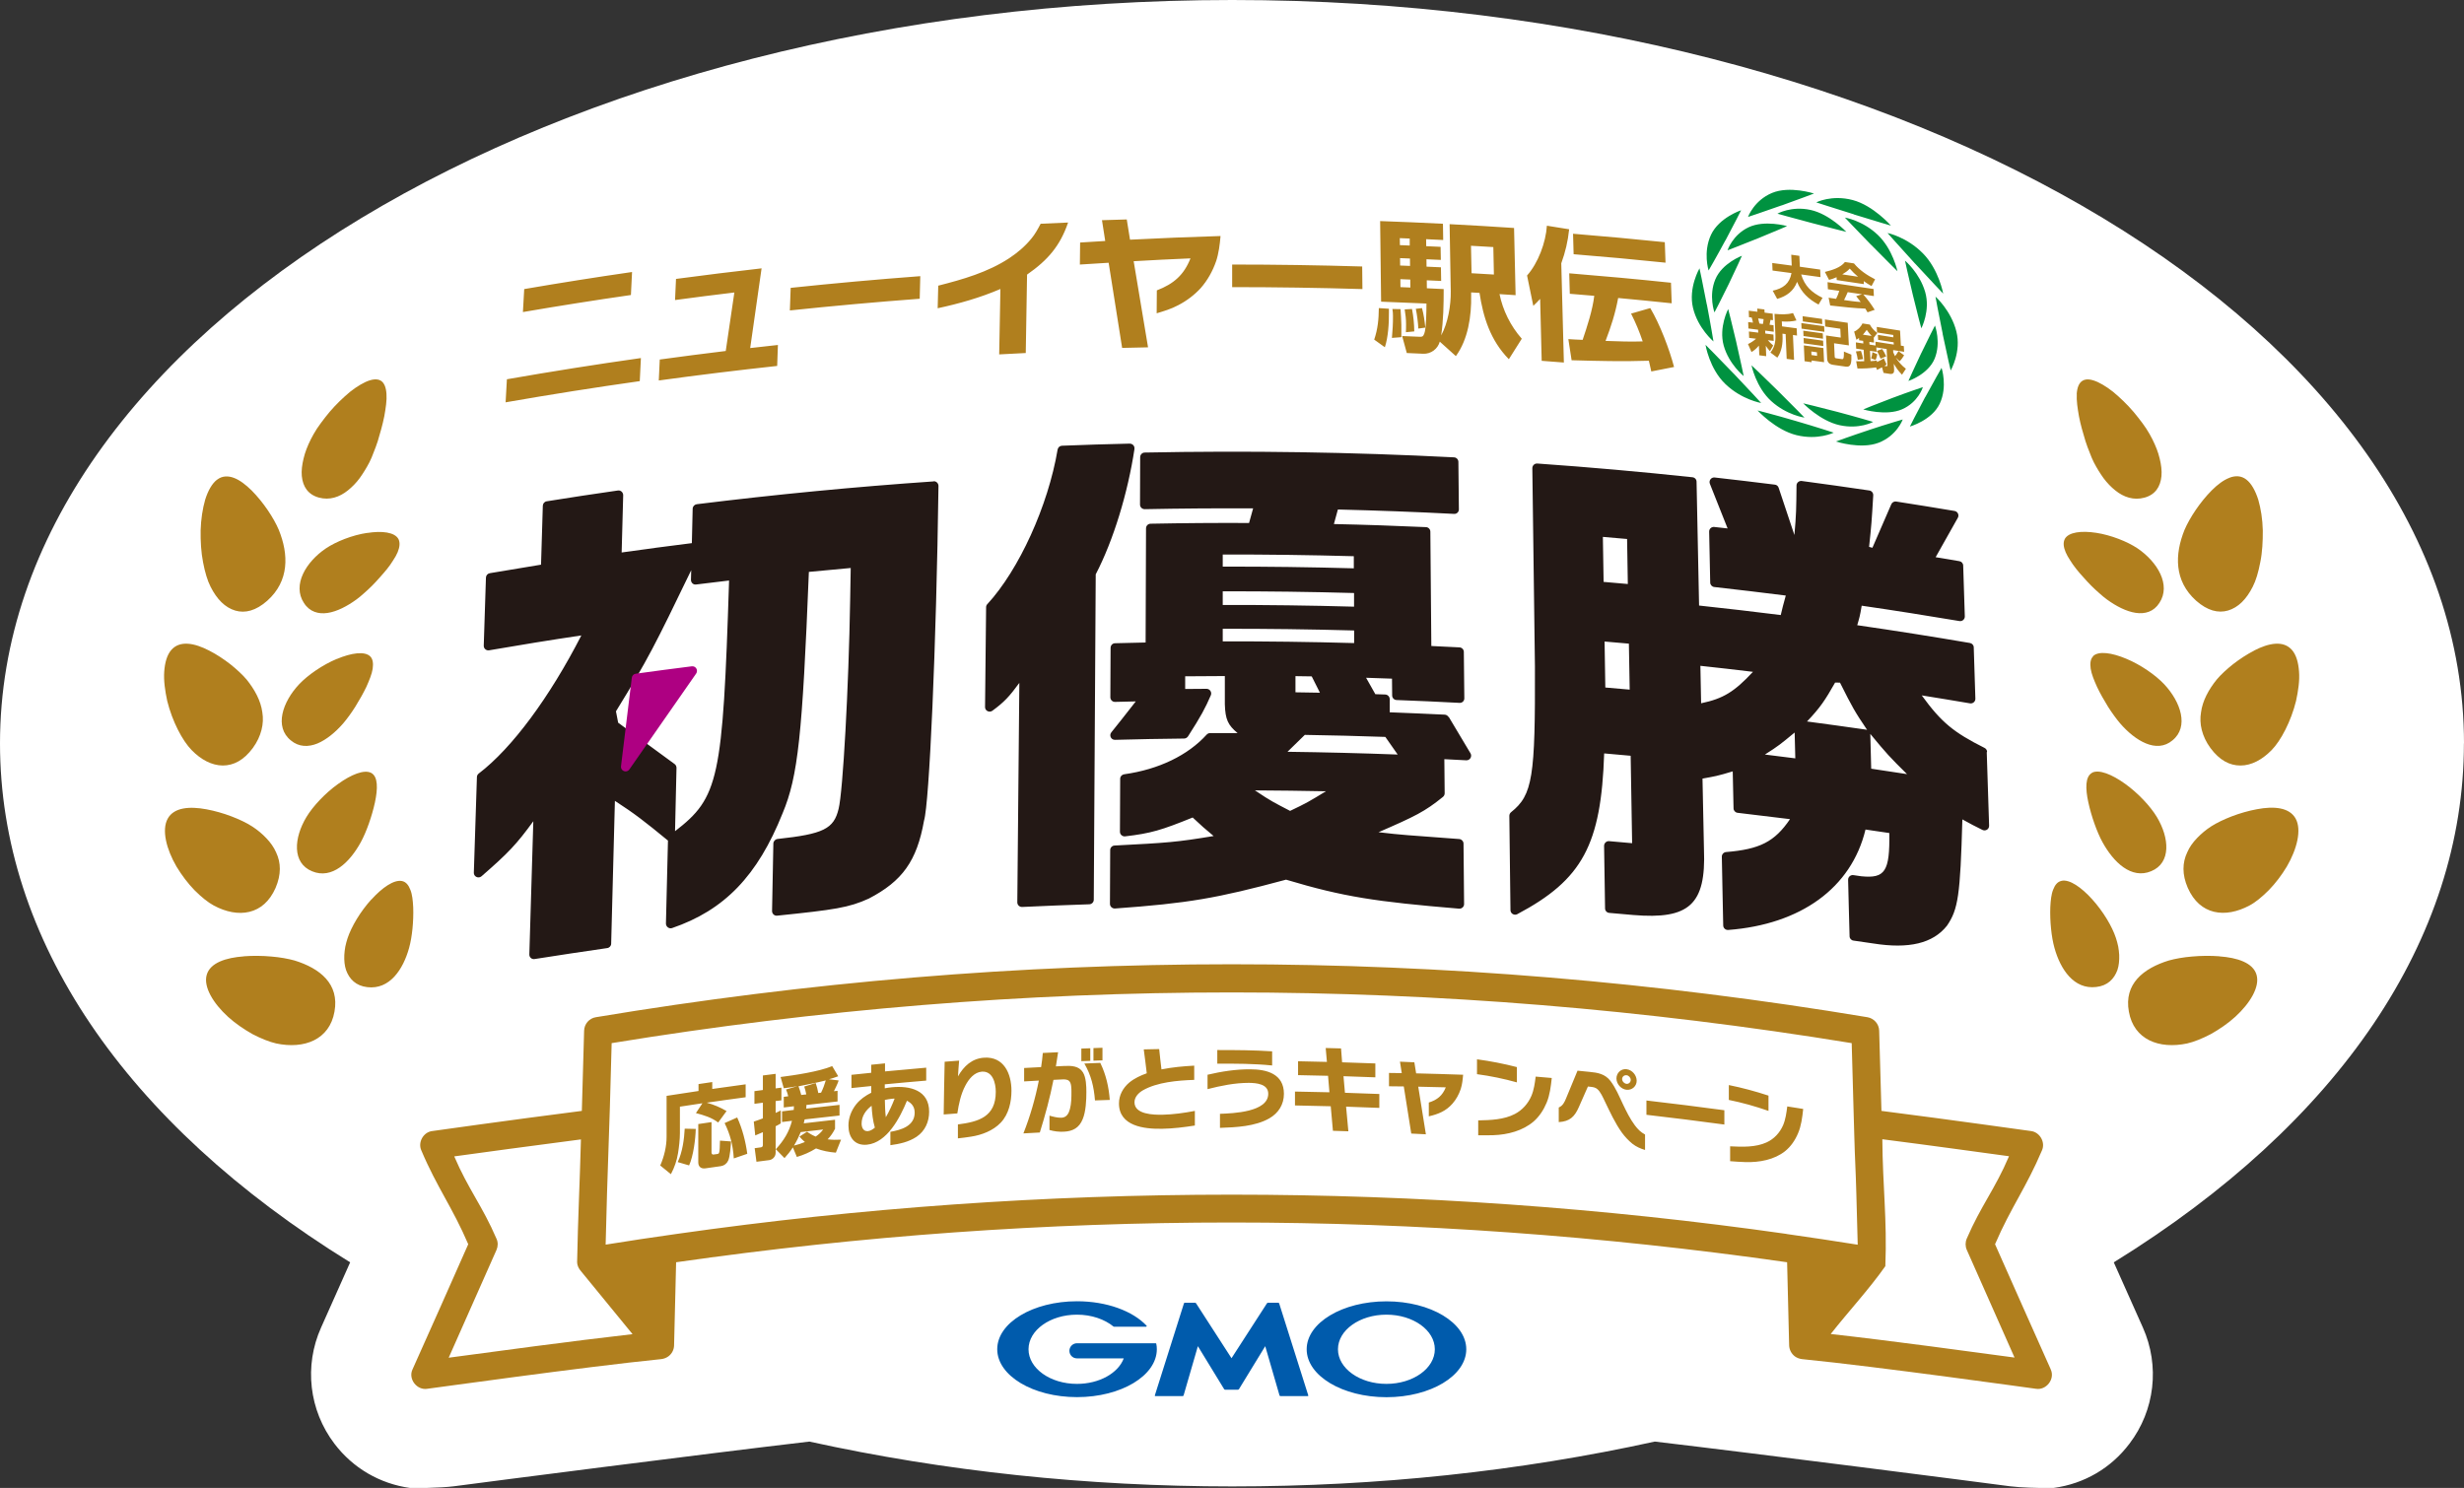
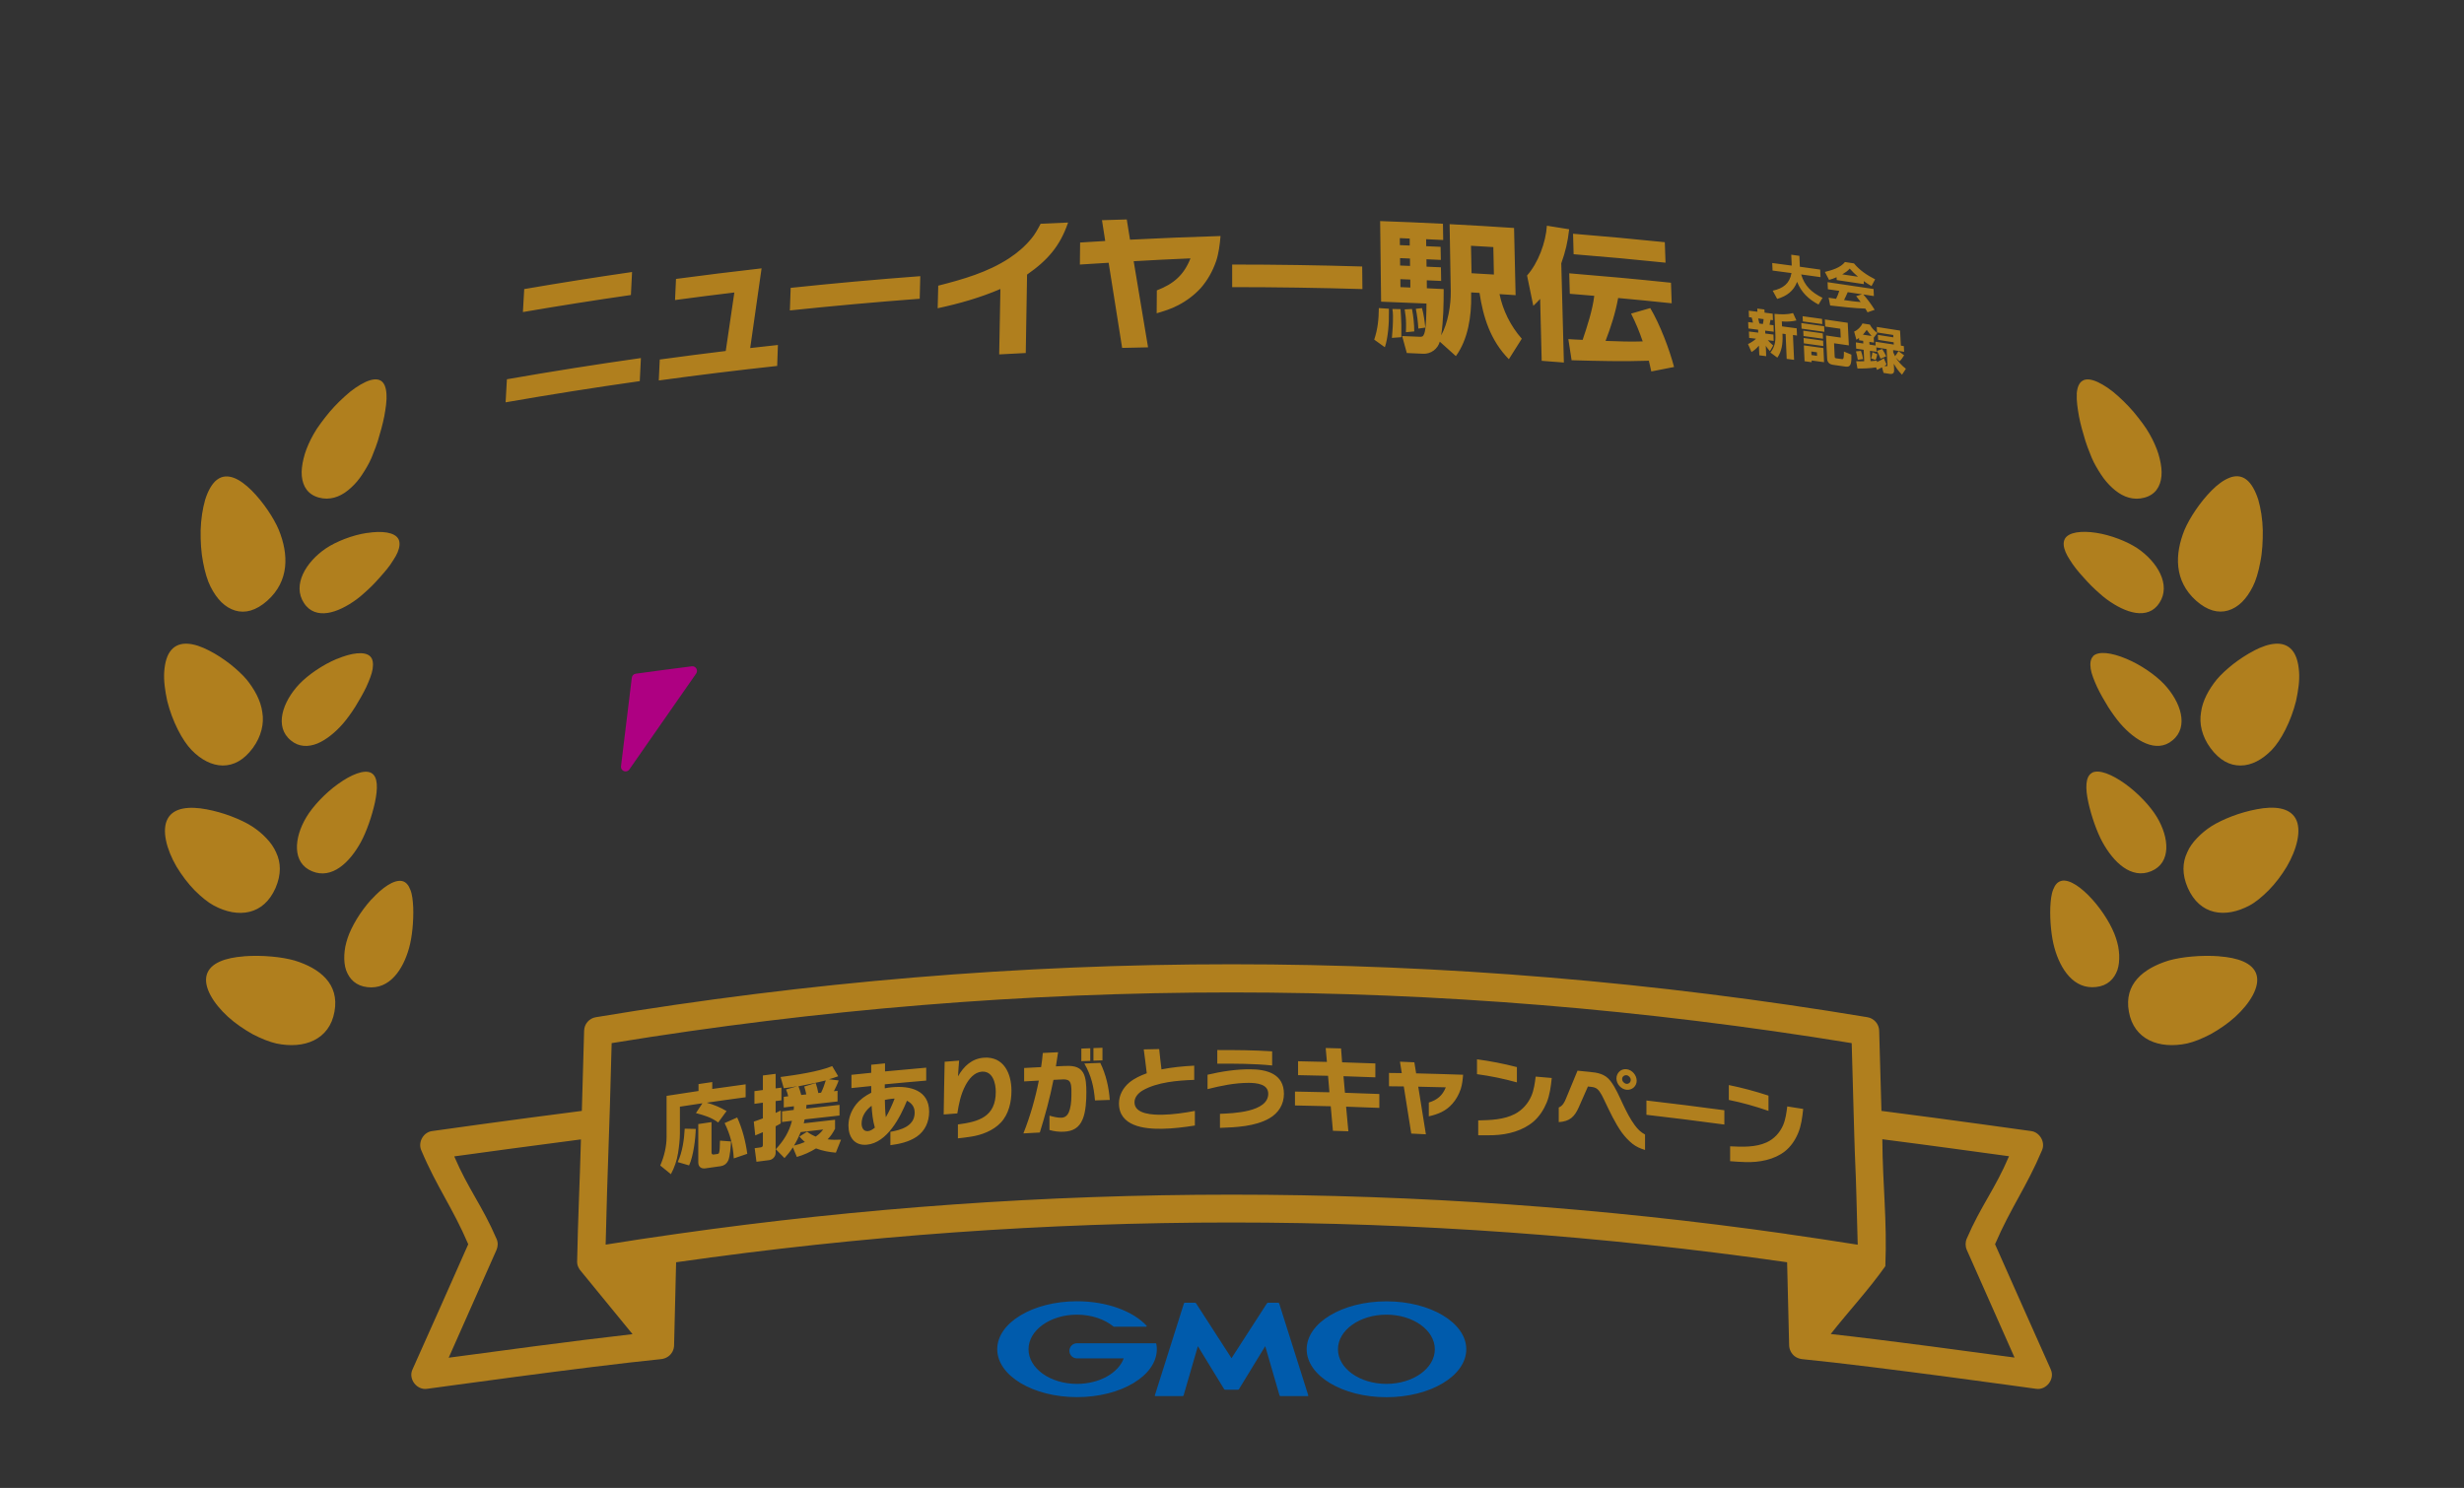
<svg xmlns="http://www.w3.org/2000/svg" id="_レイヤー_2" data-name="レイヤー 2" viewBox="0 0 303.22 183.14">
  <rect x="0" y="0" width="303.22" height="183.14" fill="#333333" stroke="none" />
  <defs>
    <style>
      .cls-1 {
        fill: #b07f1e;
      }

      .cls-2 {
        fill: #231815;
      }

      .cls-3 {
        fill: #fff;
      }

      .cls-4 {
        fill: #005bac;
      }

      .cls-5 {
        fill: #009240;
      }

      .cls-6 {
        fill: #ae0082;
      }
    </style>
  </defs>
  <g id="_レイヤー_1-2" data-name="レイヤー 1">
    <g>
-       <path class="cls-3" d="M303.22,91.5C303.22,41.05,235.22,0,151.64,0S0,41.05,0,91.5c0,24.05,15.29,46.7,43.09,63.87-1.19,2.68-2.38,5.35-3.58,8.03-2.11,4.71-1.48,10.19,1.65,14.3,2.27,2.99,5.57,4.92,9.3,5.44.27.04,3.76.01,5.42-.21,3.9-.52,30.73-3.98,43.72-5.5,16.65,3.66,34.16,5.52,52.04,5.52s35.36-1.86,52-5.52c12.98,1.53,39.8,4.98,43.7,5.5,1.27.17,3.58.22,4.74.22.36,0,.61,0,.68-.02,3.73-.51,7.03-2.44,9.29-5.44,3.13-4.1,3.76-9.58,1.65-14.3-1.2-2.67-2.39-5.35-3.58-8.02,27.79-17.17,43.09-39.82,43.09-63.87" />
-       <path class="cls-3" d="M75.27,128.38c-.25,8.93-.49,15.87-.74,24.81,51.39-8.23,102.69-8.23,154.07,0-.25-8.93-.49-15.87-.74-24.81-50.89-8.32-101.7-8.32-152.6,0" />
-       <path class="cls-5" d="M225.66,53.25s-1.93.96-4.58.31c-2.6-.64-4.79-3.04-4.79-3.04,0,0,2.07.52,4.65,1.28,2.59.75,4.71,1.45,4.71,1.45M218.8,48.11c-1.8-1.78-3.26-3.15-3.26-3.15,0,0,.55,2.7,2.42,4.4,1.91,1.74,4.1,2.04,4.1,2.04,0,0-1.46-1.51-3.26-3.29M213.31,45.95c-1.89-1.98-3.43-3.51-3.43-3.51,0,0,.47,2.94,2.45,4.83,2.01,1.93,4.4,2.33,4.4,2.33s-1.53-1.68-3.42-3.66M213.67,42.12c-.53-2.28-1-4.09-1-4.08,0,0-1.18,2.23-.55,4.5.65,2.31,2.46,3.75,2.46,3.75,0,0-.38-1.88-.91-4.16M210.04,37.49c-.47-2.48-.9-4.46-.9-4.46,0,0-1.39,2.38-.8,4.86.6,2.52,2.52,4.13,2.52,4.14,0,0-.33-2.05-.81-4.54M212.74,34.96c.93-1.92,1.62-3.48,1.62-3.48,0,0-2.44.91-3.27,2.9-.85,2.02-.11,4.07-.11,4.07,0,0,.83-1.57,1.76-3.49M212.34,29.58c1.1-2.05,1.92-3.7,1.92-3.7,0,0-2.7.89-3.7,3.01-1.01,2.16-.3,4.4-.3,4.4,0,0,.97-1.66,2.07-3.71M216.32,29.34c2.02-.82,3.6-1.51,3.6-1.51s-2.76-.79-4.73.14c-2,.95-2.6,2.84-2.6,2.84,0,0,1.7-.65,3.73-1.47M219.24,25.29c2.24-.8,3.99-1.47,3.99-1.47,0,0-2.99-.98-5.17-.07-2.22.93-2.95,2.95-2.95,2.95,0,0,1.89-.62,4.13-1.42M223,27.46c2.34.62,4.21,1.08,4.21,1.08,0,0-2.05-2.19-4.4-2.7-2.39-.52-4.08.46-4.08.46,0,0,1.93.54,4.27,1.16M228.13,26.39c2.54.79,4.57,1.38,4.57,1.38,0,0-2.17-2.48-4.71-3.15-2.6-.68-4.48.29-4.48.29,0,0,2.09.68,4.63,1.47M230.26,30.13c1.79,1.82,3.24,3.25,3.24,3.25,0,0-.57-2.72-2.43-4.48-1.89-1.79-4.04-2.12-4.04-2.12,0,0,1.44,1.52,3.22,3.35M235.69,32.46c1.89,2.06,3.44,3.68,3.44,3.68,0,0-.53-2.97-2.5-4.96-2.01-2.03-4.34-2.5-4.35-2.5,0,0,1.52,1.72,3.4,3.78M235.39,36.28c.55,2.3,1.05,4.13,1.05,4.13,0,0,1.14-2.18.47-4.48-.68-2.34-2.48-3.86-2.48-3.85,0,0,.4,1.9.96,4.2M239.06,41.09c.52,2.51.99,4.51.99,4.51,0,0,1.34-2.3.7-4.81-.65-2.57-2.57-4.29-2.57-4.28,0,0,.37,2.07.89,4.58M236.42,43.48c-.9,1.88-1.57,3.41-1.57,3.41,0,0,2.43-.81,3.23-2.75.81-1.98.04-4.07.04-4.07,0,0-.79,1.52-1.69,3.4M236.91,48.88c-1.07,1.99-1.88,3.62-1.88,3.62,0,0,2.72-.77,3.68-2.83.98-2.1.22-4.39.22-4.39,0,0-.93,1.61-2.01,3.6M232.91,48.97c-2.03.76-3.62,1.42-3.62,1.42,0,0,2.8.84,4.77-.01,2.01-.87,2.57-2.73,2.57-2.73,0,0-1.7.56-3.72,1.32M229.99,52.93c-2.27.75-4.06,1.41-4.06,1.41,0,0,3.05,1,5.26.15,2.25-.87,2.96-2.86,2.96-2.86,0,0-1.9.55-4.17,1.3M226.17,50.71c-2.38-.63-4.27-1.07-4.27-1.07,0,0,2.08,2.16,4.47,2.69,2.43.54,4.14-.4,4.14-.4,0,0-1.96-.59-4.34-1.22" />
-       <path class="cls-2" d="M114.92,59.25c-9.74.67-19.47,1.61-29.18,2.81-.28.04-.49.27-.5.55-.03,1.41-.07,2.83-.1,4.24-2.88.36-5.76.74-8.64,1.15.06-2.35.12-4.7.19-7.05,0-.35-.3-.63-.65-.58-2.92.42-5.84.86-8.76,1.33-.27.04-.47.27-.48.54l-.22,7.26c-2.1.34-4.21.69-6.31,1.05-.27.05-.46.27-.47.54l-.27,8.38c-.01.36.31.63.66.57,3.78-.65,7.56-1.27,11.35-1.83-3.9,7.6-8.51,13.86-12.63,17-.13.1-.21.25-.22.42-.13,3.93-.25,7.85-.38,11.78-.02.49.57.77.95.44,3.32-2.89,4.3-3.93,6.37-6.77-.16,5.46-.33,10.93-.49,16.39-.01.36.3.63.65.57,2.98-.47,5.96-.92,8.94-1.35.27-.04.48-.27.48-.54.15-5.86.31-11.72.46-17.58,2.44,1.58,3.72,2.58,6.53,4.89-.08,3.4-.16,6.81-.25,10.21,0,.39.38.68.75.56,6.43-2.2,10.52-6.41,13.61-14.14,1.9-4.54,2.43-9.62,3.23-29.7,1.72-.17,3.43-.33,5.15-.48l-.07,3.98c-.18,10.76-.89,23.56-1.42,25.66-.59,2.47-1.86,3.1-7.51,3.71-.28.03-.51.27-.52.55-.05,2.77-.11,5.55-.16,8.32,0,.34.29.61.63.57,7.07-.73,8.81-.98,11.27-2.1,4.12-2.14,5.92-4.62,6.8-9.59.65-2.07,1.52-21.57,1.78-41.2,0-.33-.28-.6-.61-.58M83.07,102.31c.06-2.6.12-5.2.18-7.8,0-.18-.08-.36-.23-.47-2.32-1.71-4.64-3.41-6.95-5.09-.1-.52-.17-.87-.27-1.4,3.98-6.47,4.81-8.16,9.26-17.37l-.03,1.19c0,.35.29.62.63.57,1.35-.17,2.7-.33,4.06-.49-.78,24.5-1.26,26.7-6.66,30.86M139.61,55.25c-.82,5.43-2.59,11.25-4.77,15.44-.08,13.35-.16,26.7-.24,40.05,0,.3-.24.55-.55.56-2.76.09-5.51.2-8.27.33-.32.01-.59-.24-.59-.57.08-9,.16-18.01.25-27.01-1.23,1.68-1.87,2.37-3.32,3.43-.38.27-.91,0-.9-.46l.13-12.29c0-.14.05-.27.15-.37,3.89-4.22,7.48-12.09,8.65-19.03.05-.26.26-.46.53-.47,2.78-.11,5.56-.2,8.34-.26.35,0,.64.3.58.65M178.25,88.24c-.1-.16-.27-.27-.46-.28-2.26-.11-4.52-.2-6.77-.29v-1.63c-.01-.3-.25-.55-.56-.56-.4-.01-.81-.03-1.21-.04-.38-.68-.76-1.35-1.14-2.02,1.06.03,2.13.07,3.19.11,0,.69.01,1.38.02,2.07,0,.3.24.55.54.56,2.58.1,5.17.21,7.75.35.33.02.6-.24.59-.57-.02-1.9-.04-3.8-.06-5.7,0-.3-.24-.55-.54-.56-1.15-.06-2.31-.12-3.46-.17-.04-4.69-.08-9.38-.12-14.07,0-.3-.24-.55-.54-.56-3.77-.17-7.55-.3-11.33-.38.16-.6.33-1.19.49-1.79,4.77.12,9.54.29,14.3.54.33.02.6-.24.59-.57-.02-1.94-.04-3.89-.06-5.83,0-.3-.24-.55-.54-.56-12.68-.65-25.37-.84-38.06-.59-.31,0-.56.26-.56.57l-.02,5.83c0,.32.26.57.58.57,4.44-.09,8.89-.12,13.34-.1-.17.6-.33,1.2-.5,1.8-4.04-.02-8.08.01-12.12.09-.31,0-.56.26-.56.57-.02,4.68-.04,9.37-.05,14.05-1.25.02-2.51.05-3.76.09-.31,0-.55.26-.55.57-.01,2.02-.02,4.05-.03,6.08,0,.32.26.58.58.57.85-.02,1.7-.04,2.55-.06-1.39,1.79-2.2,2.8-3.01,3.81-.3.38-.03.93.45.92,2.83-.08,5.66-.13,8.5-.16.2,0,.38-.11.49-.27,1.61-2.51,2.11-3.46,2.8-5.04.17-.38-.11-.81-.52-.81-.88,0-1.75.01-2.63.02,0-.52,0-1.04,0-1.56,1.63-.02,3.25-.03,4.88-.03,0,1.16,0,2.32,0,3.48.06,1.87.38,2.55,1.57,3.54-1.13,0-2.26,0-3.39,0-.16,0-.3.07-.41.18-2.31,2.55-5.89,4.29-10.16,4.89-.28.04-.49.27-.49.55-.01,2.17-.02,4.35-.03,6.52,0,.34.3.61.64.57,3.17-.37,4.46-.76,8.31-2.32,1.2,1.11,1.38,1.29,2.58,2.28-4.6.76-5.62.83-12.19,1.17-.3.01-.54.26-.54.56-.01,2.21-.02,4.42-.03,6.62,0,.33.29.59.62.57,9.01-.65,12.47-1.24,21.05-3.55,7.12,2.13,11.03,2.71,21.29,3.57.33.03.63-.24.62-.57-.02-2.48-.05-4.96-.07-7.44,0-.29-.25-.54-.53-.56-6.66-.5-6.98-.49-9.93-.84,4.5-1.95,5.7-2.54,7.92-4.34.14-.11.22-.28.22-.45-.01-1.4-.03-2.8-.04-4.2.9.04,1.8.09,2.7.14.45.02.75-.47.52-.86-.89-1.49-1.78-2.98-2.67-4.47M150.48,68.25c5.37-.01,10.75.06,16.12.21,0,.5,0,.99,0,1.49-5.38-.15-10.75-.22-16.13-.21,0-.5,0-1,0-1.49M150.48,72.78c5.38-.01,10.77.06,16.15.21,0,.56,0,1.12,0,1.68-5.38-.15-10.77-.22-16.16-.21,0-.56,0-1.12,0-1.68M150.47,78.94c0-.52,0-1.04,0-1.55,5.39-.01,10.78.06,16.17.21,0,.52,0,1.04,0,1.55-5.39-.15-10.79-.22-16.18-.21M162.43,85.26c-1-.02-2-.04-3.01-.05,0-.66,0-1.33,0-1.99.67,0,1.33.02,2,.03.34.67.67,1.34,1.01,2.01M158.77,99.81c-1.95-1.02-2.27-1.14-4.34-2.53,2.91.02,5.83.05,8.74.11-2.07,1.26-2.38,1.45-4.4,2.41M158.44,92.53c.71-.7,1.42-1.39,2.13-2.08,3.3.05,6.61.14,9.91.25.51.72,1.01,1.44,1.52,2.17-4.52-.17-9.04-.28-13.56-.34M244.53,92.54c0-.21-.13-.4-.32-.49-3.77-1.9-5.28-3.1-7.72-6.46,1.98.32,3.96.64,5.94.98.35.06.67-.22.66-.57-.07-2.11-.13-4.22-.2-6.32,0-.27-.21-.5-.47-.54-4.62-.79-9.24-1.52-13.87-2.19.28-.95.34-1.13.55-2.4,4.01.58,8.02,1.22,12.03,1.89.35.06.67-.22.66-.57-.07-2.09-.13-4.18-.2-6.26,0-.27-.21-.5-.47-.54-.97-.17-1.95-.33-2.92-.49.91-1.62,1.82-3.24,2.73-4.85.19-.34-.01-.77-.4-.84-2.39-.4-4.78-.79-7.18-1.16-.26-.04-.51.1-.61.34-.77,1.78-1.54,3.56-2.32,5.35-.24-.07-.17-.05-.41-.11.28-2.6.33-3.24.51-6.34.02-.29-.19-.56-.48-.6-2.77-.41-5.55-.8-8.32-1.17-.34-.04-.64.22-.64.56-.03,2.85-.03,3.51-.26,6.09-.65-1.94-1.29-3.88-1.94-5.82-.07-.21-.25-.36-.47-.38-2.46-.31-4.93-.6-7.4-.88-.43-.05-.75.38-.59.78.73,1.83,1.45,3.66,2.18,5.49-.55-.06-1.1-.12-1.64-.18-.34-.04-.64.23-.63.58l.13,6.26c0,.28.22.52.5.55,2.93.33,5.87.68,8.8,1.05-.34,1.26-.4,1.44-.62,2.4-3.35-.42-6.69-.81-10.05-1.17-.1-5.08-.2-10.16-.31-15.24,0-.29-.22-.52-.51-.55-6.36-.68-12.72-1.24-19.09-1.69-.33-.02-.61.24-.61.58.11,8.13.21,16.26.32,24.38.05,13.62-.27,15.83-2.93,17.95-.14.11-.22.28-.22.45l.08,6.74c.02,1.62.04,3.25.06,4.87,0,.42.46.69.83.5,8.04-4.26,10.33-8.56,10.7-19.79,1.08.09,2.17.19,3.26.29.06,3.59.12,7.18.18,10.76-.94-.08-1.89-.17-2.83-.25-.33-.03-.62.24-.62.58.02,1.28.04,2.55.06,3.83.02,1.29.04,2.58.06,3.87,0,.29.23.53.52.55.99.08,1.97.17,2.96.26,6.86.57,8.96-1.27,8.69-8.08-.06-2.9-.12-5.81-.18-8.71.77-.14,1.26-.23,1.71-.33.57-.13,1.08-.28,2.01-.56.03,1.52.06,3.03.1,4.55,0,.28.22.52.5.55,2.15.25,4.3.51,6.45.78-1.9,2.8-3.74,3.71-7.86,4.05-.3.02-.54.28-.53.58l.08,4.11c.03,1.45.06,2.89.09,4.34,0,.33.29.59.62.56,8.9-.68,15.15-5.15,16.89-12.36.98.14,1.95.29,2.93.43.07,4.73-.52,5.62-3.46,5.32-.32-.05-.64-.09-.96-.14-.35-.05-.66.23-.65.58.03,1.2.06,2.4.09,3.6.03,1.11.06,2.23.09,3.34,0,.28.21.51.49.54.8.11,1.61.23,2.41.35,4.39.7,7.36,0,9.09-2.19,1.37-2.01,1.63-3.7,1.89-13.08,1.07.58,1.44.8,2.48,1.3.38.18.83-.1.81-.53-.1-3.01-.19-6.02-.29-9.03M197.34,71.62c-.03-1.85-.06-3.69-.09-5.54.99.08,1.98.17,2.98.26.03,1.85.06,3.69.09,5.54-.99-.09-1.99-.18-2.98-.26M197.55,84.62c-.03-1.89-.06-3.77-.09-5.66,1,.09,1.99.17,2.99.26.03,1.89.07,3.77.1,5.66-1-.09-2-.18-2.99-.26M209.34,86.56c-.03-1.54-.06-3.07-.09-4.61,2.16.23,4.31.48,6.47.74-2.3,2.46-3.65,3.3-6.38,3.87M217.19,92.87c1.72-1.09,1.96-1.31,3.66-2.71.02,1.06.05,2.12.08,3.18-1.25-.16-2.49-.32-3.74-.47M229.68,89.81c-2.35-.34-5-.7-7.31-1.01,1.63-1.71,2.23-2.62,3.46-4.79.27,0,.33,0,.6.01,1.52,3.04,1.82,3.57,3.34,5.82-.03,0-.05-.02-.09-.03M230.27,94.62c-.03-1.1-.08-3.3-.11-4.27,0,0,0-.01,0-.02,2.02,2.45,2.37,2.83,4.52,4.95-1.47-.23-2.94-.45-4.42-.67" />
      <path class="cls-6" d="M78.24,82.92c2.3-.32,4.59-.62,6.89-.91.49-.06.82.48.54.89-2.73,3.91-5.47,7.85-8.22,11.8-.34.49-1.1.2-1.03-.39.45-3.63.89-7.27,1.33-10.9.03-.25.23-.46.49-.49" />
      <path class="cls-1" d="M62.22,49.53c.05-.95.11-1.9.16-2.85,5.48-.96,10.98-1.83,16.49-2.61-.05.95-.09,1.9-.14,2.84-5.52.78-11.02,1.65-16.52,2.61M64.35,38.41c.05-.94.11-1.89.16-2.83,4.42-.76,8.84-1.46,13.27-2.1-.05.94-.09,1.88-.14,2.83-4.44.64-8.87,1.34-13.3,2.1M81.07,46.83c.04-.86.08-1.72.12-2.58,2.7-.37,5.41-.72,8.12-1.05.35-2.4.71-4.8,1.06-7.2-2.43.29-4.87.6-7.3.93.04-.87.08-1.73.12-2.6,3.51-.47,7.02-.9,10.53-1.3-.46,3.27-.93,6.54-1.4,9.81,1.14-.13,2.27-.26,3.41-.38-.03.86-.06,1.72-.09,2.58-4.86.53-9.72,1.12-14.57,1.79M97.2,38.22c.03-.93.07-1.86.1-2.79,5.31-.56,10.63-1.04,15.95-1.44-.02.93-.05,1.86-.07,2.78-5.33.4-10.66.88-15.98,1.44M126.39,33.79c-.05,3.22-.11,6.44-.16,9.66-1.09.05-2.18.11-3.27.17.05-2.68.1-5.37.15-8.05-2.49,1.07-5.07,1.8-7.72,2.37.02-.93.04-1.86.07-2.78,3.02-.77,6.08-1.64,8.72-3.37,1.02-.67,1.96-1.47,2.73-2.41.47-.56.81-1.19,1.15-1.84,1.13-.05,2.25-.1,3.38-.15-.98,2.86-2.47,4.61-5.04,6.4M149.65,32.16c-.41,1.19-1.04,2.33-1.89,3.3-.78.85-1.73,1.57-2.78,2.11-.84.45-1.73.72-2.64.99,0-.94.01-1.88.02-2.82,2.11-.81,3.34-1.92,4.14-3.94-2.33.1-4.66.21-6.99.35.59,3.53,1.18,7.07,1.77,10.6-1.07.02-2.13.05-3.19.07-.56-3.5-1.11-6.99-1.66-10.48-1.18.07-2.36.14-3.54.22.01-.9.02-1.81.03-2.71,1.03-.07,2.06-.13,3.09-.19-.13-.85-.26-1.71-.4-2.56,1.02-.03,2.03-.06,3.05-.09.13.83.27,1.66.4,2.49,3.71-.19,7.43-.34,11.14-.45-.09,1.05-.22,2.12-.55,3.12M151.63,35.34c0-.93,0-1.85,0-2.78,5.33,0,10.67.08,16,.24,0,.93.02,1.85.03,2.78-5.34-.16-10.68-.24-16.03-.24M169.11,41.8c.45-1.33.55-2.5.57-3.88.41.03.83.05,1.24.08,0,.16,0,.28,0,.42.02,1.3-.09,3.11-.5,4.32-.44-.31-.87-.63-1.31-.94M175.14,43.54c-.67-.03-1.35-.06-2.02-.09-.19-.69-.38-1.39-.57-2.09.72.03,1.43.06,2.15.09.28.01.43,0,.57-.38.25-.62.27-2.94.27-3.71-1.86-.08-3.72-.16-5.58-.23-.04-3.31-.08-6.61-.12-9.92,2.58.09,5.16.2,7.73.33.01.67.02,1.33.03,2-.7-.04-1.4-.07-2.1-.1,0,.29,0,.57.01.86.59.03,1.18.06,1.77.08,0,.54.02,1.07.03,1.61-.59-.03-1.18-.06-1.77-.08,0,.3,0,.61.01.91.59.03,1.18.05,1.77.08.01.56.02,1.12.03,1.68-.59-.03-1.18-.06-1.77-.08,0,.33,0,.65.01.98.69.03,1.38.07,2.07.1,0,1.89-.03,3.86-.31,5.7.83-1.5,1.21-3.7,1.18-5.43-.05-2.75-.1-5.51-.14-8.26,2.64.14,5.29.29,7.93.47.06,2.76.12,5.51.19,8.27-.66-.04-1.32-.09-1.98-.13.41,1.98,1.34,3.9,2.74,5.49-.53.84-1.06,1.68-1.59,2.52-2.29-2.33-3.16-5.2-3.61-8.16-.34-.02-.69-.04-1.03-.06,0,.12,0,.24,0,.37.05,2.54-.38,5.42-1.88,7.47-.66-.59-1.32-1.19-1.98-1.78-.24.88-1.07,1.54-2.07,1.49M171.29,41.6c.08-.89.14-1.83.13-2.71,0-.3-.02-.56-.07-.86.33,0,.67.01,1,.02.04.63.09,1.3.1,1.93,0,.52.01,1.01,0,1.52-.39.03-.78.06-1.17.09M172.26,29.31c0,.29,0,.57.01.86.4.02.81.03,1.21.05v-.86c-.42-.02-.82-.03-1.23-.05M172.29,31.77c0,.3,0,.61.01.91.41.02.81.03,1.22.05,0-.3,0-.61-.01-.91-.4-.02-.81-.03-1.22-.05M172.33,34.36c0,.33,0,.65.01.98.41.02.81.03,1.22.05,0-.33,0-.65-.01-.98-.41-.02-.81-.03-1.22-.05M173.01,40.88c.01-.35.03-.68.02-1.01,0-.61-.07-1.17-.17-1.79.3-.02.6-.03.9-.05.18.92.27,1.83.28,2.76-.35.03-.69.06-1.04.1M174.54,40.44c-.03-.72-.16-1.72-.31-2.43.25-.03.5-.06.76-.09.22.81.32,1.57.41,2.4-.28.04-.57.08-.85.12M181.02,30.25c.02,1.13.04,2.25.07,3.38.91.05,1.83.11,2.75.16-.02-1.13-.05-2.25-.07-3.38-.91-.06-1.83-.11-2.74-.16M223.8,37.49c-1.25-.66-2.14-1.52-2.65-2.8-.42,1.12-1.27,1.76-2.45,2.1-.18-.33-.37-.67-.55-1.01,1.28-.28,2.08-.87,2.31-2.17-.78-.1-1.55-.21-2.33-.31-.01-.31-.03-.62-.04-.93.8.1,1.6.21,2.4.32-.02-.45-.04-.89-.06-1.34.33.05.67.09,1,.14.02.45.04.89.06,1.34.83.11,1.67.23,2.5.35.01.31.03.62.04.93-.79-.11-1.59-.22-2.38-.33.43,1.42,1.26,2.2,2.63,2.88-.17.28-.33.56-.5.84M225.09,34.46c-.17-.33-.35-.66-.52-.99.87-.21,1.94-.53,2.47-1.22.37.06.74.11,1.11.17.71.86,1.62,1.46,2.6,1.96-.15.28-.29.56-.44.83-.34-.19-.64-.38-.96-.61,0,.12.01.24.02.37-1.11-.17-2.22-.33-3.34-.5,0-.12-.01-.23-.02-.35-.31.14-.59.24-.93.33M225.22,37.6c-.06-.32-.13-.64-.19-.96.07.02.15.03.23.04.23.03.46.07.69.1.16-.31.29-.64.39-.98-.47-.07-.93-.14-1.4-.2-.01-.29-.03-.58-.04-.87,1.89.27,3.77.55,5.66.84.01.29.03.58.04.87-.43-.07-.87-.13-1.3-.2.55.63.96,1.19,1.4,1.89-.29.1-.59.21-.88.31-.09-.16-.18-.31-.27-.46-1.13-.02-3.14-.24-4.33-.38M228.65,34.06c-.38-.32-.69-.62-1.02-1-.25.29-.58.51-.92.71.65.1,1.3.19,1.94.29M228.42,36.45c.24-.08.48-.15.72-.23-.59-.09-1.18-.18-1.76-.26-.14.33-.29.65-.45.97.69.1,1.37.2,2.05.24-.18-.24-.37-.48-.56-.72M215.25,41.58c-.01-.26-.02-.52-.03-.78.38.05.77.09,1.15.14,0-.12-.01-.24-.02-.36-.4-.05-.8-.1-1.19-.15-.01-.26-.02-.53-.03-.79.2.02.39.05.59.07-.04-.21-.09-.43-.16-.63-.11-.01-.22-.03-.33-.04-.01-.27-.02-.53-.03-.8.36.04.71.09,1.07.13,0-.13-.01-.26-.02-.39.29.04.58.07.88.11,0,.13.01.26.02.39.33.04.66.08,1,.13.01.27.02.53.03.8-.1-.01-.2-.03-.3-.04-.04.2-.08.4-.12.6.16.02.33.04.49.06.01.27.02.53.03.8-.35-.05-.71-.09-1.06-.14,0,.12.01.24.02.36.33.04.67.08,1,.13.01.26.02.52.03.78-.24-.03-.48-.06-.72-.09.2.23.42.45.66.65-.13.23-.27.47-.4.7-.22-.24-.34-.4-.51-.66.02.43.04.86.05,1.28-.29-.04-.57-.07-.85-.11-.02-.4-.03-.79-.05-1.19-.28.33-.54.57-.91.79-.14-.33-.28-.65-.43-.98.36-.18.7-.39.99-.66-.28-.04-.56-.07-.84-.1M216.36,39.19c.06.21.11.42.15.63.14.02.29.04.43.06.04-.19.08-.4.09-.6-.23-.03-.45-.06-.68-.09M219.27,39.55c0,.21.02.41.03.62.6.08,1.2.16,1.8.24.01.3.03.59.04.89-.17-.02-.33-.04-.5-.07.05,1.02.09,2.04.14,3.06-.3-.04-.61-.08-.91-.12-.04-1.02-.09-2.04-.13-3.05-.13-.02-.26-.04-.39-.05,0,.08,0,.16.01.23.04.99-.1,1.95-.64,2.72-.28-.21-.57-.42-.85-.63.52-.66.65-1.31.61-2.2-.04-.85-.08-1.71-.11-2.56.83.07,1.51.11,2.28-.1.14.3.28.61.42.91-.51.13-1.22.18-1.78.12M224.48,40.15c.01.23.02.46.03.69-.94-.13-1.88-.26-2.81-.39-.01-.23-.02-.46-.03-.69.94.13,1.88.26,2.81.39M224.22,39.25c0,.21.02.43.03.64-.8-.11-1.6-.22-2.39-.33,0-.21-.02-.43-.03-.64.8.11,1.6.22,2.39.33M224.31,41.03c.01.22.02.44.03.66-.8-.11-1.6-.22-2.4-.33-.01-.22-.02-.44-.03-.66.8.11,1.6.22,2.4.33M224.35,41.93c.01.22.02.44.03.66-.8-.11-1.6-.22-2.4-.33-.01-.22-.02-.44-.03-.66.8.11,1.6.22,2.4.33M224.39,42.84c.03.58.05,1.16.08,1.74-.51-.07-1.02-.14-1.53-.21,0,.07,0,.14,0,.21-.29-.04-.58-.08-.87-.12-.03-.65-.06-1.3-.09-1.95.8.11,1.6.22,2.4.33M222.9,43.26c0,.15.01.29.02.44.23.03.46.06.69.1,0-.15-.01-.29-.02-.44-.23-.03-.46-.06-.69-.1M227.38,39.71c.05.93.09,1.87.14,2.8-.61-.09-1.21-.18-1.82-.26.03.51.05,1.02.07,1.53.01.27.03.3.25.33.22.03.43.06.65.09.1.02.19-.01.22-.27.03-.22.02-.43.02-.66.31.12.61.25.92.38,0,.17,0,.4,0,.63-.01.22-.04.4-.1.55-.09.22-.25.34-.56.3-.54-.08-1.07-.16-1.61-.23-.45-.07-.69-.32-.71-.75-.05-.95-.09-1.9-.14-2.86.6.09,1.21.17,1.81.26-.02-.36-.03-.73-.05-1.09-.62-.09-1.24-.18-1.86-.27-.01-.29-.03-.58-.04-.87.94.13,1.88.27,2.81.41M230.99,45.52c-.04-.1-.08-.2-.12-.3-.74.11-1.51.15-2.29.13-.05-.3-.11-.59-.16-.89.33.02.66.01.99,0-.02-.47-.05-.94-.07-1.41-.31-.05-.61-.09-.92-.14-.01-.26-.02-.51-.04-.77.31.05.61.09.92.14,0-.11-.01-.22-.02-.33-.17-.02-.33-.05-.5-.07,0-.09,0-.18-.01-.28-.1.07-.21.15-.32.22-.1-.34-.19-.67-.28-1.01.42-.16.85-.6,1.02-1,.3.05.61.09.91.14.23.42.52.74.92,1.04-.15.19-.29.39-.44.58.01.2.02.4.03.6-.19-.03-.38-.06-.57-.09,0,.11.01.22.02.33.25.04.5.08.75.12,0-.16-.02-.31-.02-.47.75.12,1.51.23,2.26.35,0-.09-.01-.18-.02-.28-.64-.1-1.27-.2-1.91-.3-.01-.2-.02-.41-.03-.61.64.1,1.27.2,1.91.3,0-.1-.01-.19-.02-.29-.66-.1-1.33-.21-1.99-.31-.01-.23-.02-.45-.04-.68.96.15,1.92.3,2.87.45.03.62.07,1.23.1,1.85.12.02.24.04.36.06.01.23.02.47.04.7-.45-.07-.9-.14-1.35-.21,0,.09,0,.18.01.28.07.17.14.31.22.47.13-.15.33-.44.42-.62.23.17.47.34.7.51-.13.24-.36.55-.56.74-.16-.15-.31-.31-.47-.46.34.53.73.99,1.25,1.38-.16.24-.32.49-.48.73-.48-.5-.67-.78-1.01-1.35.01.25.03.5.04.76,0,.17,0,.29-.11.4-.1.1-.26.11-.41.09-.26-.04-.52-.08-.78-.12-.06-.23-.13-.46-.19-.69-.21.12-.43.23-.65.34M229.27,44.2c-.22.02-.43.05-.65.08-.05-.35-.12-.68-.23-1.03.21-.02.41-.04.62-.06.13.34.21.68.26,1.02M230.32,41.35c-.22-.24-.42-.48-.6-.75-.15.2-.3.4-.47.59.36.05.71.11,1.07.16M232.11,45.06c.13.02.16.02.16-.12-.03-.66-.07-1.32-.1-1.98-.42-.07-.85-.13-1.27-.2.01.18.02.36.03.54-.27-.04-.54-.08-.81-.12.02.42.04.84.07,1.27.26-.01.52-.04.78-.07,0,.06,0,.12,0,.18.31-.14.59-.27.85-.47.11.26.23.51.34.77-.08.07-.17.12-.26.18.07.01.14.02.21.03M230.82,44.31c-.19-.07-.37-.13-.56-.2.08-.22.14-.52.16-.76.2.08.4.17.6.25-.04.22-.11.51-.2.7M232.11,43.86c-.23.1-.46.19-.69.29-.11-.29-.28-.69-.46-.96.22-.08.44-.15.66-.23.19.27.38.62.5.91M188.69,37.65c-.26-1.25-.51-2.49-.77-3.74,1.36-1.53,2.31-4.06,2.44-6.13.91.14,1.83.29,2.74.44-.16,1.51-.46,2.78-.97,4.19.11,4.07.21,8.14.32,12.21-.91-.07-1.82-.14-2.73-.21-.06-2.54-.13-5.08-.19-7.62-.27.29-.56.59-.85.86M193.4,44.32c-.13-.86-.27-1.72-.4-2.58.59.03,1.16.08,1.76.09.56-1.65,1.22-3.67,1.43-5.42-1-.09-2-.17-3.01-.25-.02-.84-.04-1.68-.07-2.52,4.18.34,8.35.72,12.52,1.16.03.84.06,1.68.09,2.53-2.2-.23-4.39-.45-6.59-.65-.35,1.89-.87,3.5-1.55,5.28,1.53.05,3.06.12,4.57.06-.41-1.21-.85-2.27-1.43-3.42.79-.23,1.58-.45,2.36-.68,1.19,1.99,2.36,5.08,2.93,7.25-.93.18-1.87.37-2.8.55-.09-.45-.2-.89-.3-1.32-3.15.11-6.33.03-9.51-.06M204.96,32.33c-3.77-.39-7.54-.74-11.31-1.04-.02-.84-.05-1.68-.07-2.52,3.77.31,7.53.65,11.29,1.04.03.84.06,1.68.09,2.52M30.02,117.7c1.09-.08,2.27-.07,3.36.03,1.09.09,2.08.27,2.87.49,3.11.96,5.54,2.87,4.91,6.3-.61,3.45-3.72,4.64-7.17,3.91-.84-.19-1.86-.6-2.92-1.15-1.02-.58-2.1-1.3-3.01-2.13-1.82-1.66-3.05-3.69-2.62-5.17.43-1.49,2.38-2.11,4.57-2.27M45.7,110.7c-.66.73-1.29,1.58-1.8,2.42-.5.83-.9,1.66-1.13,2.36-.11.35-.21.7-.28,1.05-.06.34-.1.68-.12,1.02-.03.66.03,1.31.22,1.86.4,1.1,1.21,1.93,2.61,2.09,2.75.33,4.41-2.18,5.14-4.82.38-1.35.57-3.32.51-4.99-.04-.83-.12-1.61-.35-2.17-.22-.57-.53-.98-1.03-1.08-.99-.2-2.44.81-3.76,2.27M20.64,100.76c-.77,1.39-.16,3.77,1.08,5.9.64,1.06,1.41,2.08,2.22,2.91.83.83,1.64,1.49,2.38,1.89,1.48.79,3.01,1.1,4.37.77,1.36-.33,2.48-1.27,3.22-2.94.71-1.66.67-3.11.07-4.37-.28-.64-.69-1.22-1.21-1.76-.51-.54-1.1-1.03-1.77-1.46-.67-.43-1.55-.85-2.52-1.22-.97-.37-2.05-.68-3.08-.87-2.05-.38-3.99-.25-4.76,1.15M41.63,96.47c-1.61,1.14-3.14,2.79-3.92,4.09-1.55,2.57-1.79,5.66.7,6.68,2.45,1.02,4.63-1.1,5.99-3.58.69-1.26,1.37-3.2,1.74-4.9.36-1.7.39-3.17-.46-3.63-.86-.45-2.46.2-4.06,1.35M21.08,80c-.53.61-.79,1.55-.87,2.66-.08,1.11.1,2.37.37,3.62.62,2.5,1.86,4.88,3.01,6.05,1.15,1.18,2.48,1.88,3.82,1.89,1.34,0,2.59-.65,3.7-2.15.55-.75.88-1.49,1.07-2.23.19-.74.22-1.47.1-2.18-.19-1.43-.95-2.8-1.93-4.02-.51-.6-1.22-1.26-2.01-1.89-.8-.62-1.7-1.22-2.61-1.68-1.78-.92-3.59-1.29-4.65-.07M41.47,81.09c-1.78.74-3.59,2-4.65,3.12-2.07,2.2-3.08,5.26-1.03,6.92.99.83,2.16.83,3.27.38,1.11-.46,2.23-1.39,3.17-2.47.46-.54,1-1.27,1.49-2.05.48-.78.97-1.63,1.36-2.44.36-.81.68-1.58.78-2.23.09-.65.04-1.19-.3-1.53-.68-.67-2.33-.43-4.09.31M26.72,59.03c-.63.48-1.12,1.36-1.47,2.47-.32,1.11-.52,2.43-.56,3.78-.02,1.35.06,2.71.3,3.93.23,1.21.54,2.26.93,3.02.38.75.82,1.39,1.33,1.89.51.5,1.09.85,1.7,1.03,1.22.36,2.55.02,3.94-1.21,2.73-2.44,2.64-5.71,1.42-8.72-.63-1.49-1.92-3.42-3.34-4.85-.72-.71-1.46-1.28-2.18-1.55-.72-.27-1.45-.26-2.07.22M45.18,65.59c-1.82.27-3.81,1.06-5.08,1.91-2.46,1.67-4.15,4.5-2.7,6.71.7,1.1,1.79,1.4,2.92,1.23,1.14-.17,2.4-.82,3.55-1.66.29-.21.6-.47.91-.75.32-.28.66-.59.99-.92.33-.33.65-.68.96-1.03.31-.35.63-.71.91-1.06.28-.35.53-.71.74-1.05.23-.34.41-.67.55-.99.26-.63.32-1.19.11-1.62-.45-.86-2.04-1.05-3.86-.76M46.85,46.85c-.46-.27-1.11-.18-1.88.17-.76.36-1.67.96-2.51,1.74-.86.77-1.73,1.68-2.45,2.62-.37.47-.7.93-1.01,1.38-.29.46-.54.89-.74,1.29-.4.8-.72,1.6-.9,2.38-.19.78-.28,1.51-.22,2.16.13,1.32.77,2.28,2.09,2.65,1.32.36,2.55-.05,3.58-.88.52-.42,1.03-.93,1.46-1.52.43-.6.84-1.26,1.2-1.96.18-.35.35-.76.51-1.2.18-.43.35-.9.51-1.39.3-.99.6-2.04.8-3.05.18-1.02.33-1.96.27-2.75-.05-.78-.26-1.38-.72-1.65M273.12,117.7c-1.08-.08-2.27-.07-3.36.03-1.09.09-2.08.27-2.87.49-3.11.96-5.54,2.87-4.91,6.3.61,3.45,3.72,4.64,7.17,3.91.84-.19,1.86-.6,2.91-1.15,1.03-.58,2.1-1.3,3.01-2.13,1.82-1.66,3.05-3.69,2.62-5.17-.43-1.49-2.38-2.11-4.57-2.27M253.69,108.42c-.5.1-.81.51-1.03,1.08-.23.57-.31,1.35-.35,2.17-.06,1.67.13,3.64.51,4.99.73,2.64,2.39,5.15,5.14,4.82,1.4-.15,2.21-.99,2.61-2.09.19-.56.24-1.2.22-1.86-.02-.33-.06-.67-.12-1.02-.07-.35-.17-.7-.28-1.05-.23-.7-.62-1.53-1.13-2.36-.51-.84-1.14-1.69-1.8-2.42-1.32-1.46-2.77-2.48-3.76-2.27M277.74,99.6c-1.03.19-2.11.5-3.08.87-.97.37-1.85.8-2.52,1.22-.67.43-1.25.92-1.77,1.46-.52.54-.94,1.12-1.21,1.76-.6,1.26-.65,2.72.07,4.37.74,1.67,1.87,2.61,3.22,2.94,1.36.33,2.89.02,4.37-.77.74-.39,1.55-1.06,2.38-1.89.81-.83,1.58-1.84,2.22-2.91,1.24-2.13,1.85-4.51,1.08-5.9-.78-1.4-2.71-1.54-4.76-1.15M257.45,95.12c-.85.46-.83,1.93-.46,3.63.37,1.7,1.05,3.64,1.74,4.9,1.36,2.48,3.55,4.6,5.99,3.58,2.49-1.02,2.25-4.11.7-6.68-.78-1.3-2.31-2.94-3.92-4.09-1.59-1.14-3.2-1.8-4.06-1.35M277.41,80.07c-.9.46-1.81,1.06-2.61,1.68-.79.63-1.5,1.28-2.01,1.89-.98,1.21-1.74,2.59-1.93,4.02-.12.71-.1,1.44.09,2.18.19.74.52,1.48,1.07,2.23,1.11,1.5,2.36,2.16,3.7,2.15,1.34,0,2.66-.71,3.82-1.89,1.15-1.17,2.39-3.55,3.01-6.05.27-1.25.46-2.51.37-3.62-.08-1.11-.34-2.05-.87-2.66-1.07-1.22-2.87-.85-4.66.07M257.58,80.78c-.34.34-.39.88-.3,1.53.1.65.42,1.43.78,2.23.38.81.87,1.65,1.35,2.44.5.78,1.03,1.51,1.49,2.05.94,1.09,2.07,2.02,3.18,2.47,1.11.46,2.28.46,3.27-.38,2.04-1.66,1.03-4.72-1.04-6.92-1.06-1.12-2.87-2.38-4.65-3.12-1.76-.74-3.41-.99-4.09-.32M274.35,58.81c-.72.27-1.47.84-2.18,1.55-1.42,1.43-2.7,3.36-3.34,4.85-1.22,3.01-1.3,6.28,1.42,8.72,1.39,1.23,2.72,1.57,3.94,1.21.61-.18,1.19-.53,1.7-1.03.51-.5.95-1.14,1.33-1.89.39-.75.7-1.8.93-3.02.25-1.21.32-2.58.31-3.93-.03-1.35-.24-2.67-.56-3.78-.36-1.1-.84-1.99-1.47-2.47-.62-.48-1.35-.5-2.07-.22M254.09,66.35c-.22.43-.16.99.11,1.62.13.31.32.64.55.99.21.34.46.7.74,1.05.28.36.59.71.91,1.06.31.35.63.7.96,1.03.33.33.67.64.99.92.31.28.62.54.91.75,1.16.85,2.42,1.49,3.56,1.66,1.14.17,2.22-.13,2.92-1.23,1.45-2.21-.24-5.04-2.7-6.71-1.26-.84-3.26-1.63-5.08-1.91-1.82-.28-3.41-.09-3.87.76M255.57,48.5c-.05.79.09,1.73.27,2.75.19,1.01.5,2.06.8,3.05.16.49.33.96.51,1.39.16.44.33.84.51,1.2.36.7.77,1.36,1.2,1.96.44.59.94,1.11,1.46,1.52,1.03.83,2.26,1.24,3.58.88,1.32-.36,1.96-1.33,2.09-2.65.06-.66-.03-1.39-.22-2.16-.18-.78-.5-1.58-.9-2.38-.2-.4-.45-.84-.74-1.29-.3-.45-.64-.92-1.01-1.38-.72-.94-1.59-1.85-2.45-2.62-.84-.78-1.75-1.38-2.51-1.74-.77-.35-1.42-.45-1.88-.17-.46.27-.67.88-.72,1.65M252.36,168.53c-2.29-5.13-4.58-10.26-6.85-15.39,1.94-4.51,3.86-7.02,5.77-11.54.46-1-.26-2.26-1.35-2.39-.14-.01-9.54-1.35-18.4-2.48-.09-3.29-.19-6.58-.28-9.87-.02-.83-.63-1.52-1.44-1.66-52.19-8.69-104.3-8.69-156.49,0-.81.13-1.42.83-1.44,1.66-.09,3.29-.19,6.58-.28,9.87-8.86,1.13-18.26,2.46-18.4,2.48-1.1.12-1.81,1.39-1.35,2.39,1.91,4.52,3.84,7.03,5.77,11.54-2.27,5.13-4.55,10.27-6.85,15.39-.58,1.19.54,2.63,1.83,2.4.2-.01,19.31-2.7,28.78-3.65.31-.04.61-.15.86-.33.43-.31.7-.82.71-1.35.08-3.41.17-6.83.25-10.24,45.59-6.53,91.13-6.52,136.72,0,.08,3.41.17,6.83.25,10.24.02.53.29,1.04.71,1.35.25.18.55.29.86.33,9.47.94,28.59,3.63,28.78,3.65,1.29.23,2.41-1.21,1.83-2.4M55.22,167.1c1.97-4.42,3.93-8.84,5.88-13.26.19-.44.2-.93,0-1.37-1.74-4.05-3.47-6.09-5.2-10.14,3.24-.44,9.51-1.31,15.59-2.09-.15,5.71-.36,9.41-.47,15.12.01.36.16.69.37.97,2.14,2.63,4.3,5.25,6.45,7.88-7.35.83-17.57,2.22-22.63,2.9M219.84,151.87h0c-45.22-6.44-91.33-6.44-136.55,0-2.92.41-5.84.85-8.76,1.32.06-2.1.11-4.21.17-6.31.12-4.19.23-6.38.35-10.57.07-2.64.15-5.28.22-7.92,50.89-8.32,101.71-8.32,152.6,0,.07,2.64.15,5.28.22,7.92.03,1.16.06,2.32.1,3.49.08,3.03.17,4.05.25,7.08.06,2.1.12,4.21.17,6.32-2.92-.47-5.84-.9-8.76-1.32M225.29,164.19c2.2-2.8,4.68-5.45,6.72-8.35.23-5.7-.33-9.84-.37-15.62,6.09.78,12.35,1.65,15.59,2.09-1.72,4.05-3.46,6.1-5.2,10.14-.19.44-.19.94,0,1.38,1.95,4.42,3.91,8.84,5.88,13.26-5.06-.68-15.28-2.08-22.63-2.9M83.67,136.22v3.26c0,.73-.11,1.71-.23,2.45-.15.91-.43,1.75-.88,2.59-.44-.36-.87-.71-1.31-1.07.49-1.12.78-2.36.78-3.52v-5.05c1.31-.21,2.62-.4,3.93-.6v-.85c.56-.08,1.13-.16,1.69-.25v.85c1.37-.2,2.74-.39,4.11-.57v1.59c-1.6.21-3.2.44-4.79.67.85.23,1.7.59,2.44,1.03-.34.47-.68.94-1.03,1.41-.83-.63-1.73-.89-2.74-1.16.27-.4.54-.8.8-1.21-.92.14-1.85.27-2.77.42M83.4,143.03c.58-1.21.8-2.85.86-4.11.45,0,.9.02,1.36.03-.03,1.23-.29,3.33-.82,4.49-.47-.14-.93-.27-1.4-.41M87.56,138.1v3.76c0,.18.12.26.25.24.17-.02.33-.05.5-.07.17-.02.23-.15.26-.73.01-.22.02-.52.03-.91.45.03.9.06,1.36.1-.03.54-.12,1.88-.35,2.36-.18.38-.5.62-.89.68-.63.09-1.27.18-1.9.27-.54.08-.89-.19-.89-.74v-4.71c.54-.08,1.09-.16,1.63-.24M91.96,142.01c-.55.19-1.11.38-1.66.57-.1-1.64-.44-2.95-1.13-4.35.52-.23,1.03-.46,1.55-.69.63,1.39,1.03,2.91,1.24,4.47M93.88,135.72c-.35.05-.69.09-1.04.14v-1.56c.35-.05.69-.09,1.04-.14v-1.79c.52-.07,1.05-.13,1.57-.2v1.79c.24-.03.47-.06.71-.09v1.56c-.24.03-.47.06-.71.09v1.46c.21-.09.42-.2.63-.3v1.59c-.22.14-.41.24-.63.35v3.27c0,.45-.35.84-.8.9-.52.07-1.04.13-1.56.2-.07-.56-.15-1.11-.22-1.67.25-.03.49-.06.74-.1.2-.03.27-.11.27-.32v-1.55c-.32.14-.63.28-.94.4-.06-.57-.12-1.13-.18-1.7.38-.13.74-.25,1.12-.4v-1.93ZM103.2,133.01c-.15.44-.37.87-.58,1.3.15-.02.3-.03.45-.05v1.31c-1.28.14-2.55.28-3.83.43,0,.14-.01.3-.02.45,1.36-.16,2.72-.31,4.09-.46v1.31c-1.43.15-2.86.32-4.29.48-.03.16-.07.32-.11.48,1.28-.15,2.57-.3,3.85-.44v1.11c-.26.5-.5.87-.91,1.3.58.07,1.07.07,1.65.04-.21.53-.43,1.07-.64,1.6-.85-.07-1.64-.22-2.44-.52-.79.48-1.49.79-2.36,1.05-.16-.39-.32-.79-.49-1.18-.33.51-.62.87-1.03,1.32-.36-.36-.71-.72-1.07-1.09.98-1.06,1.64-2.13,1.99-3.5-.4.05-.81.1-1.22.15v-1.31c.48-.06.96-.12,1.44-.18.01-.14.02-.3.02-.45-.42.05-.83.1-1.25.15v-1.31c.18-.02.37-.04.55-.07-.05-.23-.18-.63-.27-.83.47-.14.94-.28,1.41-.42-.45.09-.92.17-1.37.22-.11.01-.21.03-.32.04-.13-.46-.26-.92-.39-1.38,1.78-.23,4.67-.65,6.35-1.34.25.42.49.83.74,1.25-.38.14-.75.26-1.14.37.39.05.78.09,1.16.14M99.06,140.57c-.26-.23-.45-.41-.68-.68.31-.2.63-.4.94-.6.34.26.65.43,1.06.6.39-.27.63-.49.92-.87-.92.1-1.84.21-2.76.32-.24.57-.51,1.13-.83,1.66.46-.11.9-.25,1.34-.44M98.26,133.7c.11.26.27.78.34,1.07.21-.02.41-.05.62-.07-.07-.34-.14-.66-.25-.97.47-.14.94-.29,1.41-.43.13.37.25.83.32,1.23.11-.01.23-.03.34-.04.22-.43.45-1.05.58-1.51-1.11.28-2.24.5-3.35.72M109.55,139.31c1.32-.23,3.01-.7,3.01-2.37,0-.71-.36-1.16-.95-1.46-.84,2.06-2.43,5.16-4.92,5.41-1.53.15-2.28-.93-2.28-2.36,0-.92.34-1.84.95-2.61.52-.64,1.14-1.06,1.86-1.43-.01-.28-.01-.54-.01-.82-.81.08-1.62.16-2.43.25v-1.63c.81-.08,1.62-.17,2.43-.25v-.99c.57-.06,1.13-.11,1.7-.17v.99c1.69-.16,3.38-.31,5.07-.46v1.59c-1.7.14-3.4.3-5.1.46v.49c.29-.06.58-.1.88-.13,2.24-.21,4.58.36,4.58,3.01,0,1.21-.48,2.36-1.54,3.08-.99.66-2.12.89-3.23,1.04v-1.66ZM107.26,136.1c-.73.55-1.23,1.29-1.23,2.2,0,.49.23.98.79.92.31-.03.6-.23.84-.43-.25-.86-.35-1.77-.4-2.69M109.74,135.24c-.28.03-.57.08-.85.14.02.71.03,1.43.12,2.13.43-.74.78-1.51,1.08-2.29-.11,0-.22,0-.34.02M117.86,138.4c2.59-.33,4.68-.94,4.68-4.02,0-1.08-.38-2.57-1.71-2.48-.94.07-1.61.91-2.03,1.71-.57,1.07-.81,2.27-.99,3.43-.56.04-1.12.09-1.68.13.02-2.17.08-4.32.12-6.49.59-.05,1.18-.09,1.78-.14-.06.65-.1,1.3-.14,1.94.72-1.27,1.73-2.2,3.21-2.3,2.43-.16,3.37,1.95,3.37,4.07,0,1.35-.32,2.88-1.32,3.93-.94.99-2.35,1.52-3.65,1.72-.54.08-1.08.16-1.62.21v-1.71ZM129.16,137.32c.47.13.98.27,1.48.25.61-.03.88-.52,1.02-1.05.19-.7.19-1.45.19-2.16,0-.38,0-1.05-.28-1.31-.22-.21-.6-.21-.9-.19-.35.02-.69.03-1.03.05-.43,2.18-1.01,4.34-1.68,6.48-.67.04-1.35.07-2.02.11.84-2.12,1.46-4.29,1.9-6.5-.6.03-1.21.06-1.81.1v-1.65c.7-.04,1.39-.08,2.09-.11.09-.58.16-1.16.21-1.74.63-.03,1.25-.06,1.88-.09-.08.58-.17,1.16-.27,1.74.35-.02.7-.03,1.04-.05.86-.04,1.8-.01,2.29.79.39.63.42,1.69.42,2.42,0,1-.06,2.4-.45,3.33-.43,1.07-1.21,1.5-2.32,1.55-.6.03-1.21-.04-1.77-.21v-1.76ZM133.07,130.61v-1.55c.37-.01.73-.03,1.1-.04v1.55c-.37.01-.73.03-1.1.04M134.75,135.45c-.14-1.7-.46-3.08-1.31-4.55.65-.03,1.3-.05,1.96-.08.7,1.43,1.05,2.97,1.17,4.56-.6.02-1.21.04-1.81.06M134.56,130.55v-1.55c.37-.01.74-.03,1.11-.04v1.55c-.37.01-.74.03-1.11.04M142.99,138.93c-2.17.04-5.29-.31-5.29-3.12,0-1.01.49-1.91,1.27-2.57.65-.53,1.38-.86,2.15-1.14-.12-.98-.23-1.96-.37-2.94.63-.01,1.27-.03,1.9-.04.08.83.18,1.67.28,2.5,1.33-.26,2.67-.39,4.03-.46v1.75c-2,.07-4.56.27-6.34,1.3-.52.31-1.01.81-1.01,1.46,0,1.51,2.38,1.55,3.46,1.53,1.33-.03,2.66-.22,3.97-.47v1.8c-1.33.21-2.68.38-4.04.4M150.12,137.09c1.6-.06,5.95-.2,5.95-2.47,0-1.22-1.48-1.33-2.39-1.34-1.73,0-3.43.35-5.08.77v-1.77c1.71-.4,3.47-.68,5.24-.67,2.05,0,4.16.56,4.16,3.02,0,1.31-.67,2.37-1.8,3.02-1.76,1-4.08,1.1-6.07,1.17v-1.72ZM149.8,130.91v-1.67c2.25,0,4.51.01,6.75.16v1.74c-2.25-.23-4.49-.23-6.75-.22M165.65,136.21c.09,1.01.19,2.02.28,3.03-.63-.02-1.27-.04-1.9-.06-.09-1.01-.18-2.02-.27-3.02-1.47-.04-2.94-.07-4.4-.1v-1.71c1.41.02,2.82.06,4.24.09-.06-.68-.11-1.36-.17-2.03-1.23-.03-2.46-.06-3.69-.08v-1.71c1.18.02,2.37.05,3.55.08-.05-.57-.1-1.14-.15-1.71.63.02,1.26.03,1.89.05.04.57.09,1.14.13,1.71,1.36.04,2.73.09,4.09.14v1.71c-1.31-.05-2.62-.1-3.92-.14.06.68.12,1.36.18,2.04,1.41.04,2.82.09,4.23.15v1.71c-1.36-.06-2.72-.1-4.08-.15M179.75,134.06c-.22.65-.56,1.27-1.01,1.78-.8.91-1.74,1.29-2.91,1.56v-1.7c1.03-.32,1.68-.85,2.09-1.87-1.13-.03-2.26-.05-3.39-.08.32,1.95.63,3.91.94,5.86-.6-.03-1.2-.06-1.8-.09-.31-1.93-.61-3.87-.92-5.8-.61,0-1.21-.01-1.82-.02v-1.64c.52,0,1.05.02,1.57.02-.07-.47-.15-.94-.22-1.41.59.03,1.18.05,1.77.08.07.45.15.91.22,1.36,1.93.05,3.85.1,5.78.17-.05.6-.11,1.19-.29,1.75M181.76,132.2v-1.82c1.64.22,3.29.54,4.91.96v1.88c-1.62-.45-3.26-.79-4.91-1.01M190.33,135.72c-.37.89-.9,1.7-1.61,2.32-1.32,1.13-3.16,1.62-4.94,1.68-.62.02-1.24.02-1.87.01v-1.83c1.53-.03,3.17-.09,4.51-.79.92-.48,1.63-1.28,2.04-2.24.31-.74.42-1.56.52-2.36.66.05,1.32.11,1.98.17-.11,1.04-.24,2.1-.63,3.04M200.89,140.78c-.49-.4-.92-.86-1.29-1.36-.86-1.2-1.47-2.55-2.11-3.87-.21-.44-.54-1.19-.92-1.5-.23-.2-.5-.25-.79-.28-.12-.01-.24-.02-.37-.04-.37.85-.75,1.7-1.12,2.54-.52,1.18-1.11,1.76-2.47,1.84v-1.8c.49-.2.71-.65.9-1.12.47-1.14.94-2.27,1.41-3.41.5.05,1,.1,1.5.15.96.09,1.88.24,2.55,1.11.67.88,1.08,1.91,1.55,2.89.42.88.86,1.77,1.45,2.57.39.51.7.83,1.26,1.14v1.9c-.57-.17-1.09-.4-1.56-.77M201.41,133.02c0,.68-.58,1.18-1.25,1.11-.67-.07-1.24-.71-1.24-1.39,0-.68.55-1.22,1.24-1.14.7.08,1.25.74,1.25,1.42M200.68,132.92c0-.28-.24-.55-.52-.58-.29-.03-.54.18-.54.47s.26.56.54.59.52-.2.52-.49M202.61,137.21v-1.76c3.2.37,6.4.77,9.59,1.2v1.76c-3.19-.43-6.39-.83-9.59-1.2M212.75,135.37v-1.82c1.63.33,3.27.77,4.88,1.3v1.88c-1.61-.56-3.24-1.02-4.88-1.35M221.27,139.48c-.36.86-.89,1.64-1.6,2.21-1.31,1.04-3.14,1.4-4.91,1.34-.62-.02-1.24-.06-1.85-.11v-1.83c1.52.08,3.15.13,4.48-.48.92-.42,1.62-1.17,2.03-2.1.31-.72.42-1.53.52-2.33.65.1,1.31.2,1.96.31-.11,1.04-.24,2.08-.63,2.99" />
      <path class="cls-4" d="M151.57,171.05h.78s.09-.03.11-.06l3.24-5.3,1.76,6.07s.05.07.09.07h3.4s.06-.03.05-.07l-3.59-11.35s-.05-.07-.1-.07h-1.28s-.09.03-.11.06l-4.37,6.77-4.37-6.77s-.07-.06-.11-.06h-1.28s-.08.03-.09.07l-3.59,11.35s.01.07.05.07h3.4s.08-.03.09-.07l1.76-6.07,3.24,5.3s.07.06.11.06h.78ZM142.29,165.39s0,0,0,0c0-.03-.04-.06-.07-.06h-9.69c-.51,0-.93.42-.93.93s.41.93.93.93h5.76c-.68,1.81-3,3.14-5.76,3.14-3.29,0-5.96-1.91-5.96-4.26s2.67-4.26,5.96-4.26c1.8,0,3.41.57,4.51,1.47,0,0,0,0,.01,0,.01,0,.03.01.04.01h3.96s.07-.03.07-.07c0-.02,0-.03-.02-.05h0c-1.69-1.8-4.89-3.01-8.56-3.01-5.42,0-9.82,2.64-9.82,5.9s4.4,5.9,9.82,5.9,9.82-2.64,9.82-5.9c0-.23-.02-.46-.07-.68M180.44,166.07c0,3.26-4.4,5.9-9.82,5.9s-9.82-2.64-9.82-5.9,4.4-5.9,9.82-5.9,9.82,2.64,9.82,5.9M176.57,166.07c0-2.35-2.67-4.26-5.96-4.26s-5.96,1.91-5.96,4.26,2.67,4.26,5.96,4.26,5.96-1.91,5.96-4.26" />
    </g>
  </g>
</svg>